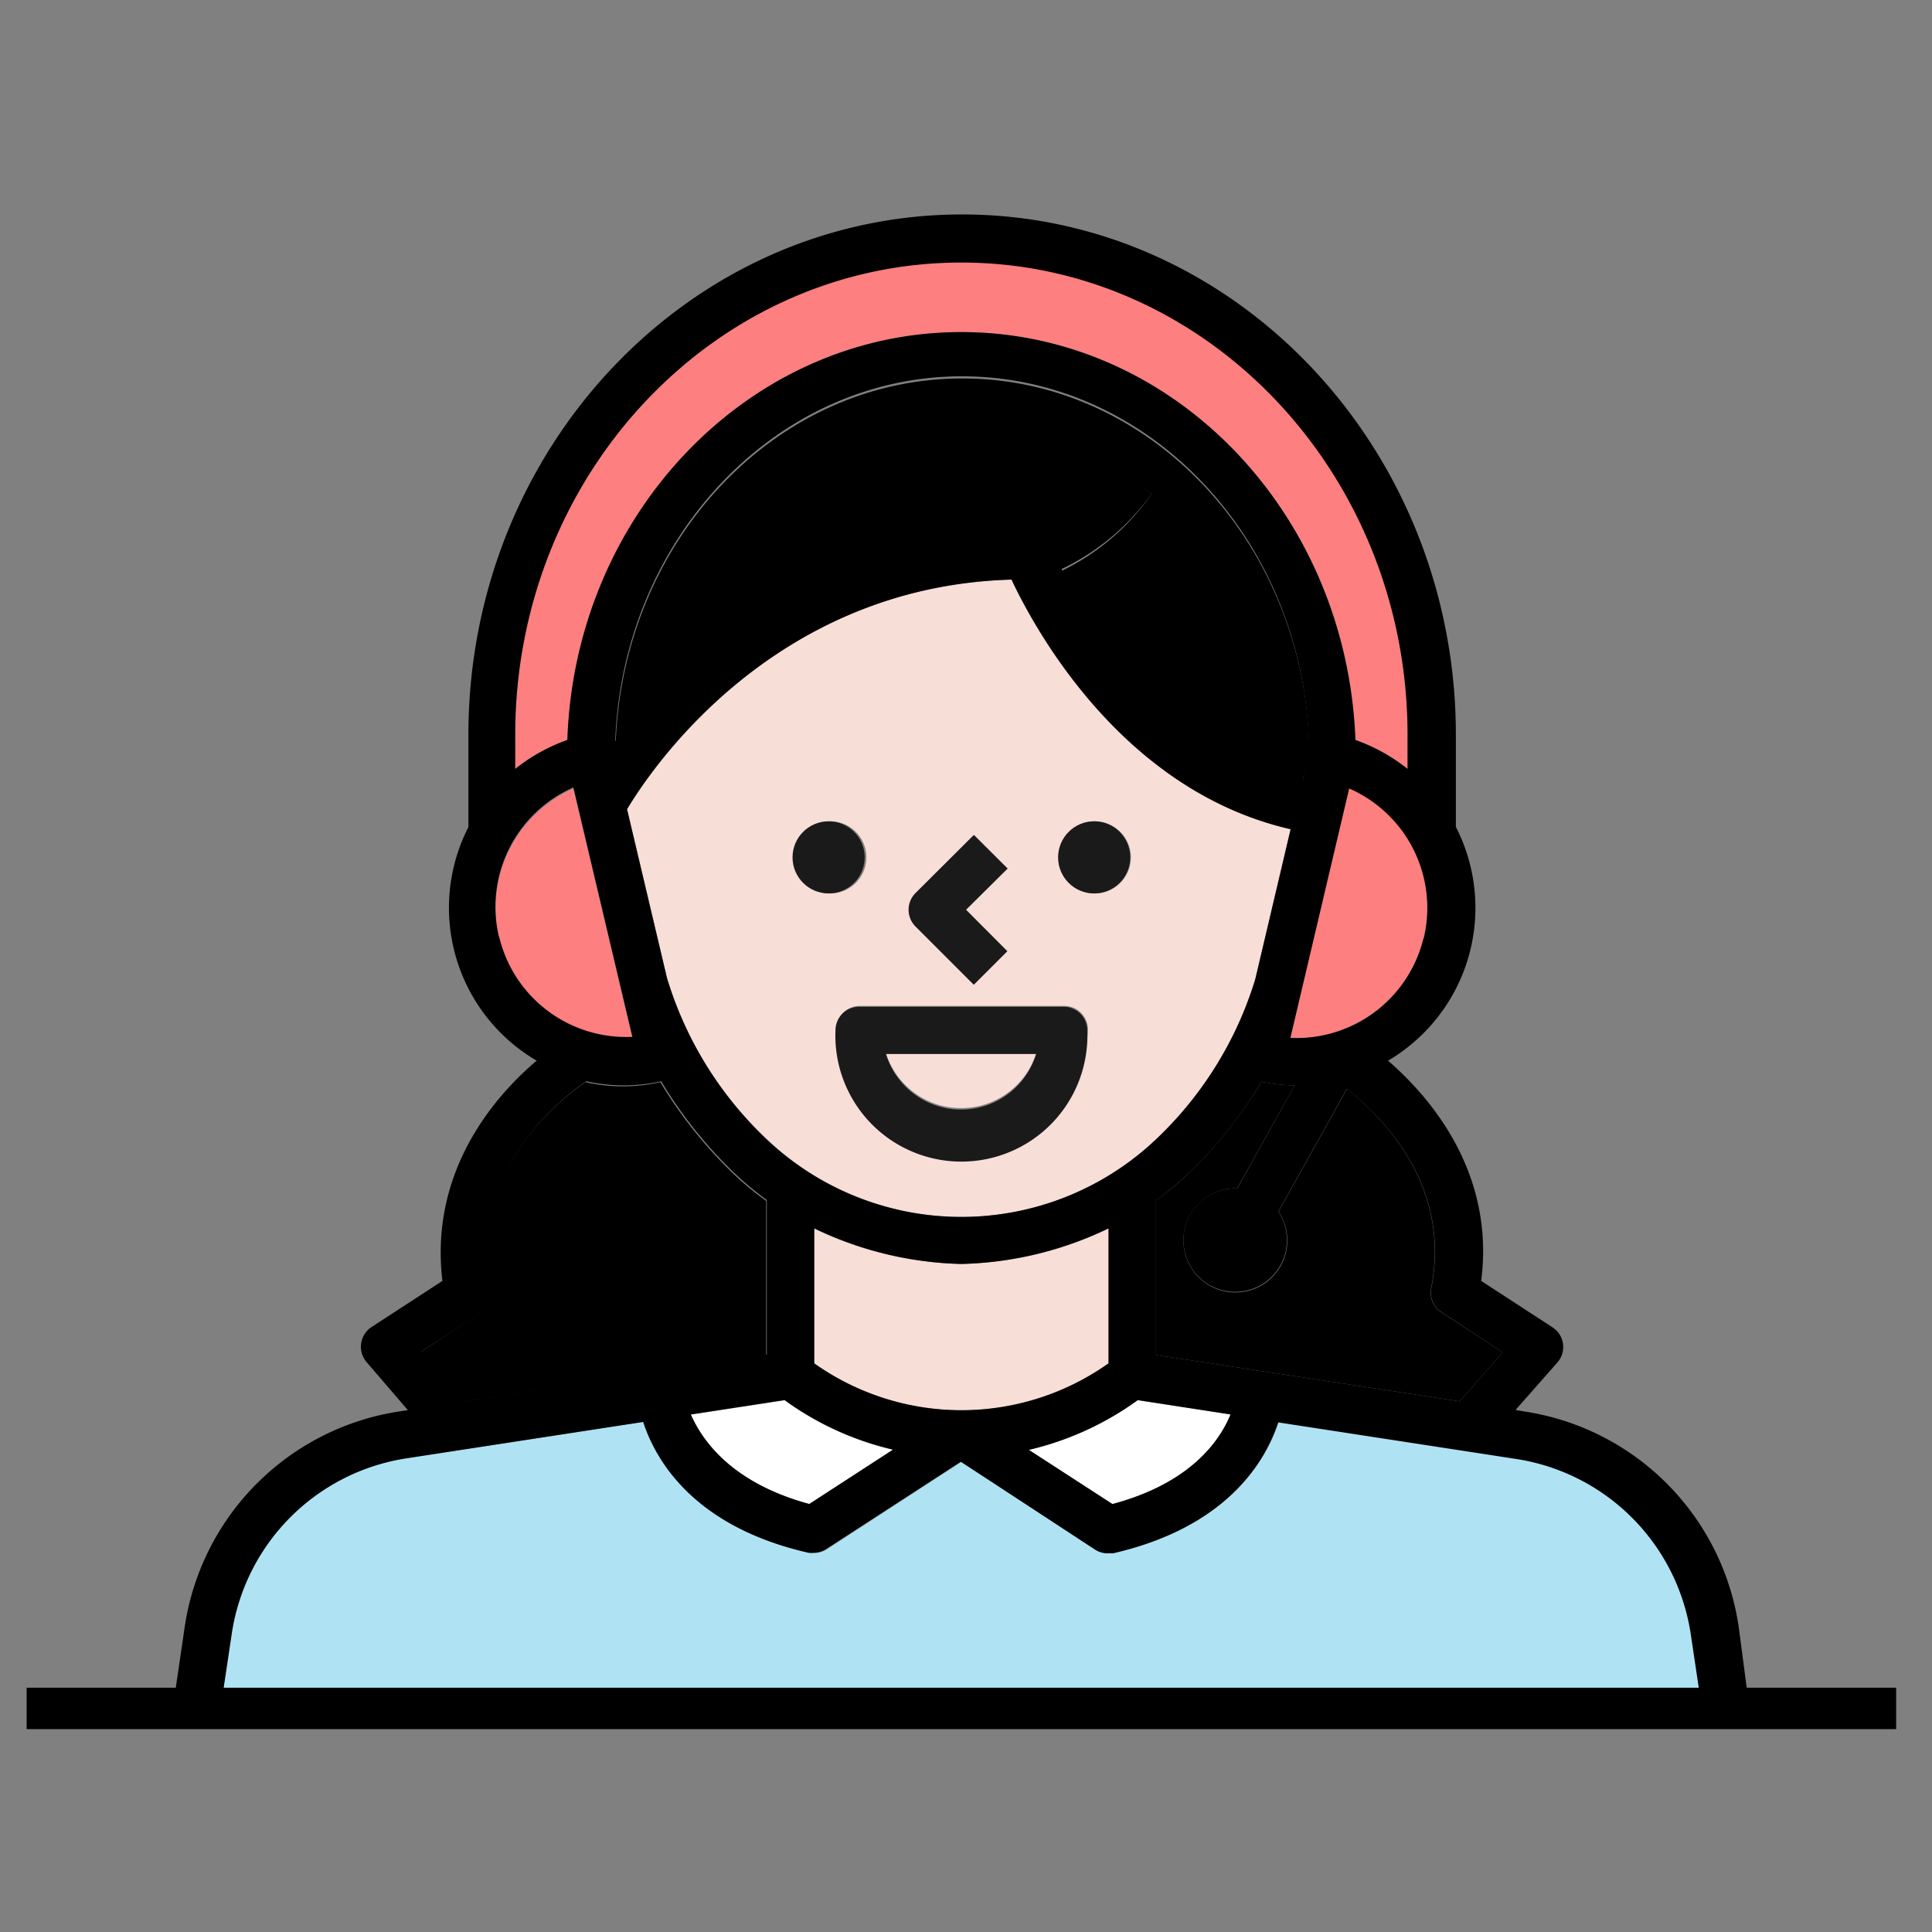
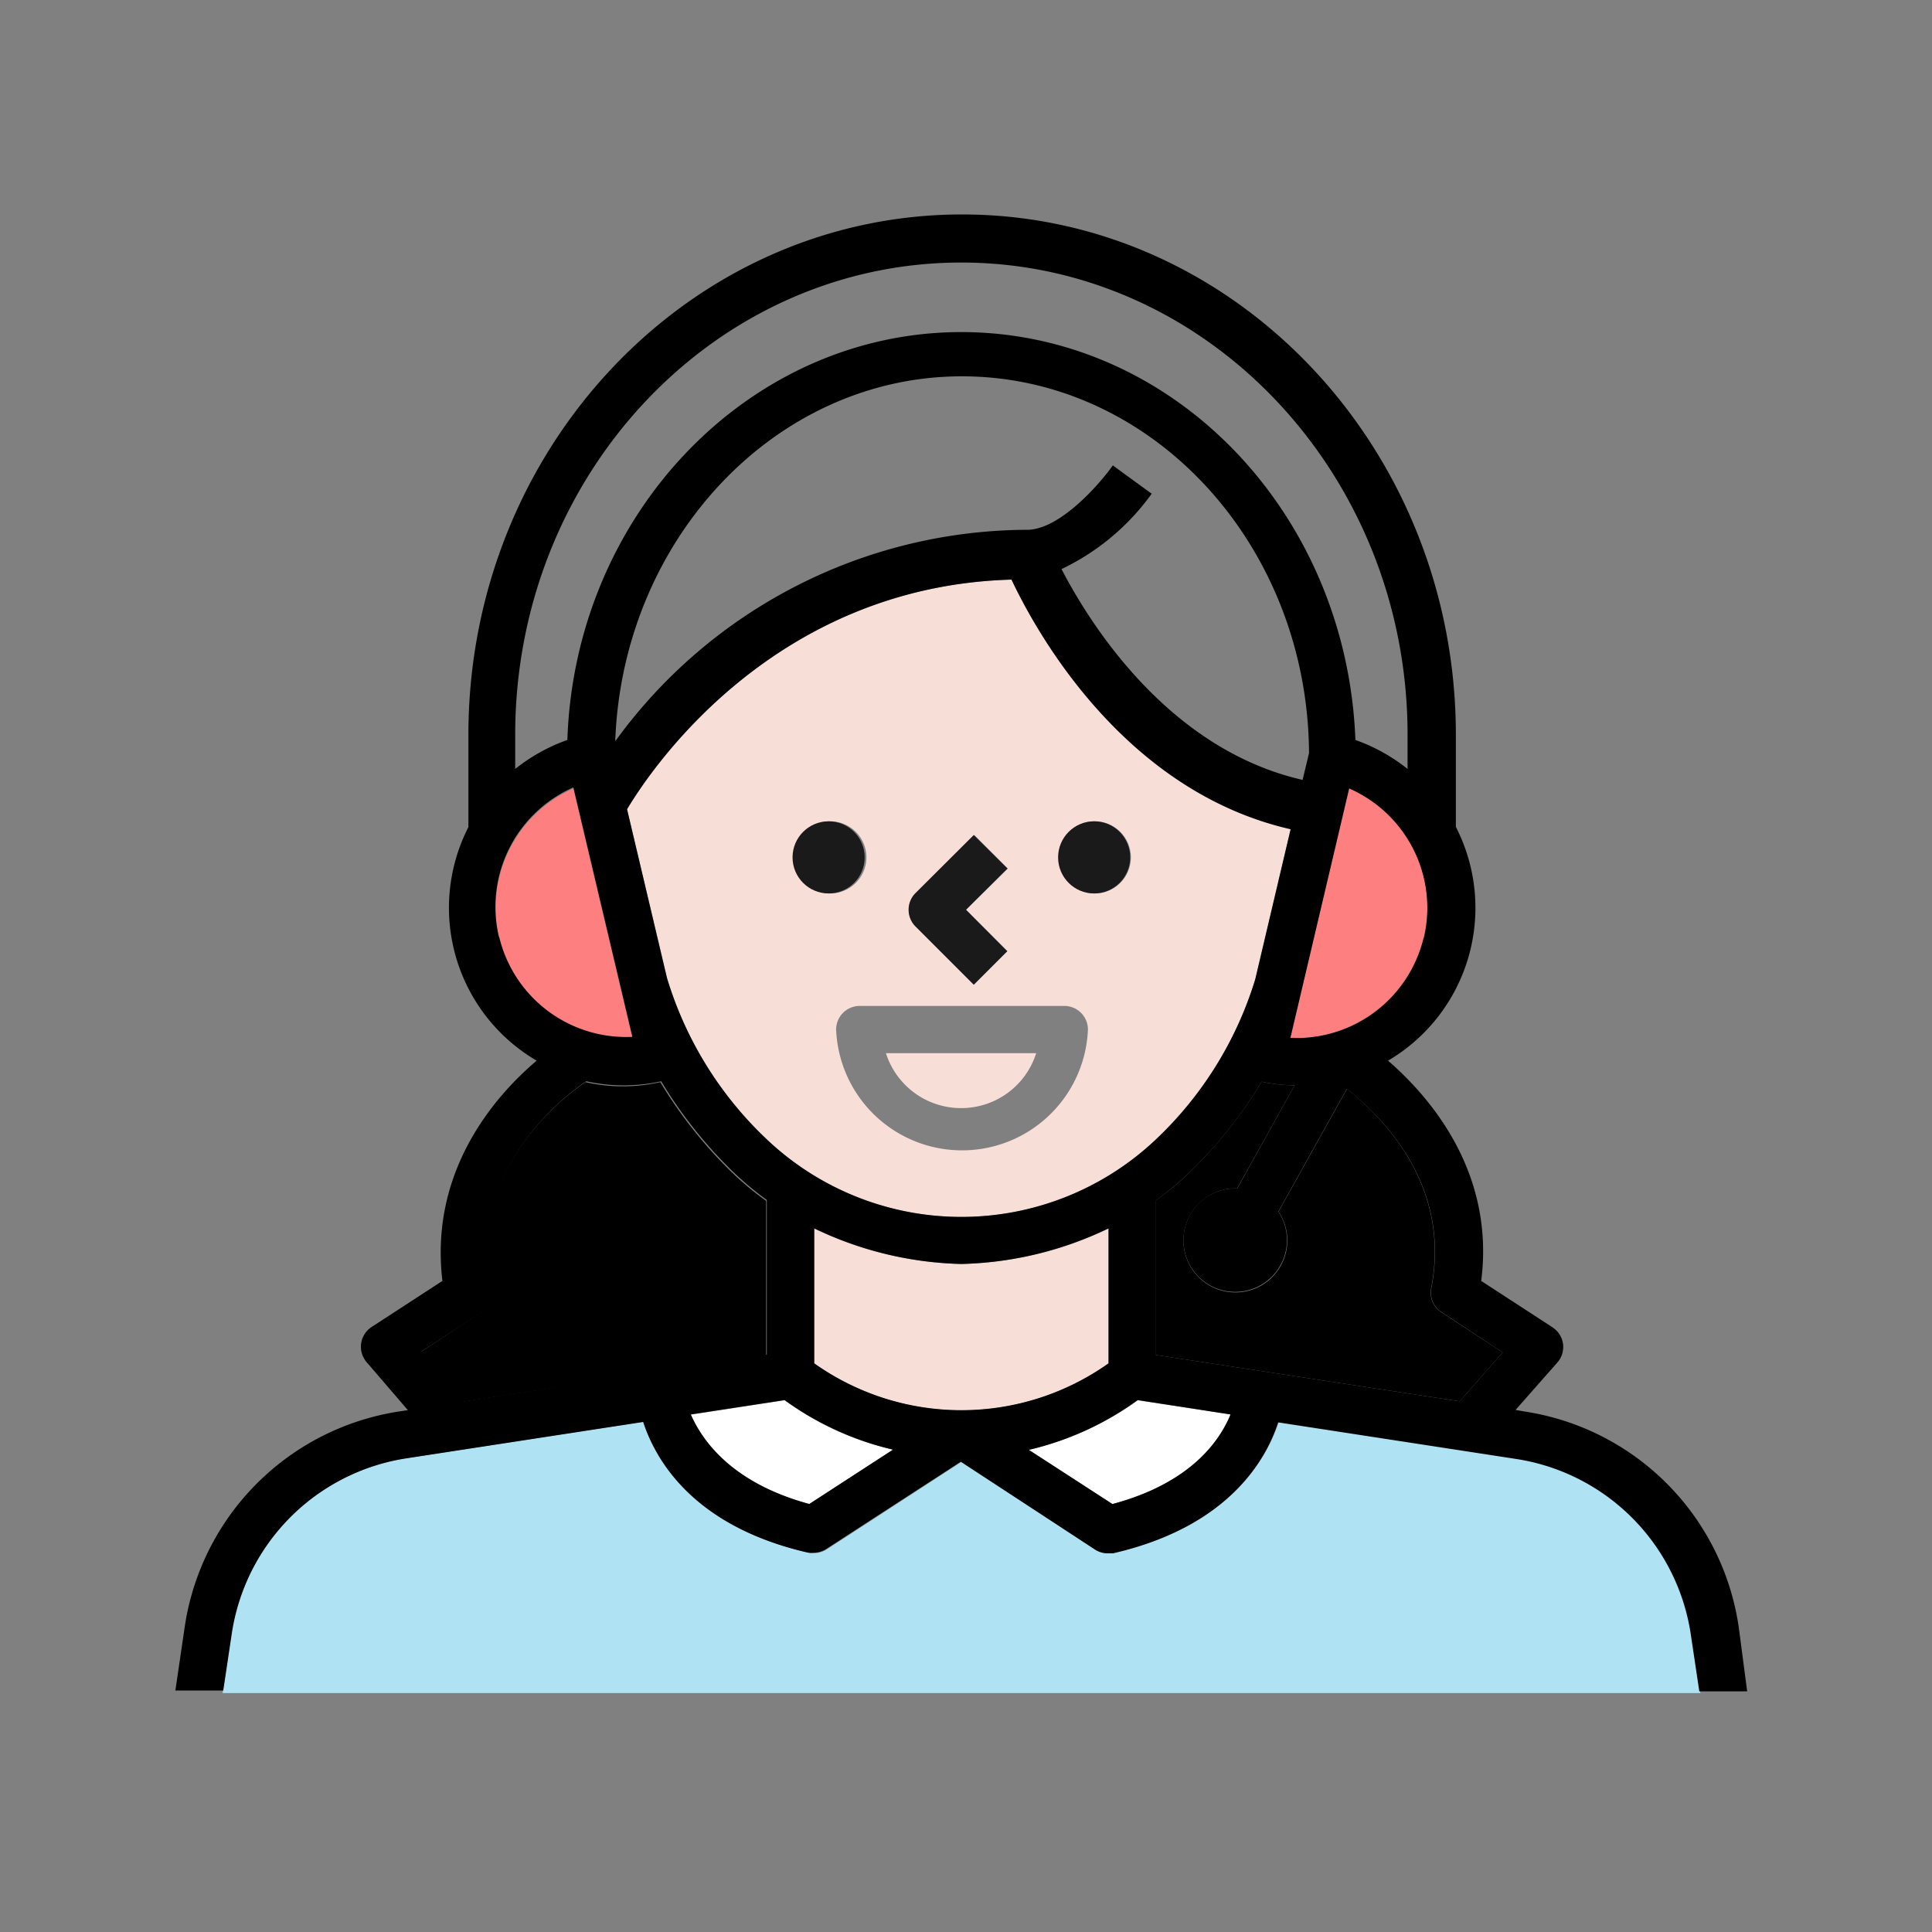
<svg xmlns="http://www.w3.org/2000/svg" viewBox="0 0 90 90">
  <rect x="0" y="0" width="90" height="90" fill="#808080" stroke="none" />
  <g data-name="レイヤー 2">
    <g data-name="business_area">
      <g data-name="icon_area_03">
        <path data-name="パス 5379" d="M44.78 51.62a3.66 3.66 0 003.49-2.56h-7a3.67 3.67 0 003.51 2.56z" fill="#f7ded7" />
        <path data-name="パス 5380" d="M57.34 65.89L53 65.23a14.08 14.08 0 01-5.09 2.31l3.89 2.53c3.71-.98 5.06-2.97 5.54-4.18z" fill="#fff" />
        <path data-name="パス 5381" d="M35.64 53a13.18 13.18 0 0018.29 0 17.24 17.24 0 004.57-7.44l1.65-7C52.3 36.8 48.23 29.32 47.12 27 36 27.31 30.3 35.87 29.21 37.69l1.86 7.86A17.14 17.14 0 0035.64 53zM51 38.26a1.68 1.68 0 11-1.68 1.68A1.68 1.68 0 0151 38.26zm-1.42 8.6a1.1 1.1 0 011.1 1.1 5.87 5.87 0 01-11.73 0 1.1 1.1 0 011.1-1.1h9.53zm-6.9-5.26l2.71-2.7 1.56 1.56L45 42.38l1.93 1.93-1.56 1.56-2.71-2.71a1.1 1.1 0 010-1.55zm-4-3.34A1.68 1.68 0 1137 39.94a1.68 1.68 0 011.68-1.68z" fill="#f7ded7" />
        <path data-name="パス 5382" d="M51.64 63.51v-6.28a16.65 16.65 0 01-6.82 1.65h-.07a16.65 16.65 0 01-6.82-1.65v6.28a11.82 11.82 0 0013.71 0z" fill="#f7ded7" />
        <path data-name="パス 5383" d="M23.25 43.68a6.08 6.08 0 006.21 4.67l-2.75-11.62a6.08 6.08 0 00-3.46 6.95z" fill="#fd7f7f" />
-         <path data-name="パス 5384" d="M44.78 12.2C33.32 12.2 24 22.08 24 34.23v1.59a8.4 8.4 0 012.43-1.35c.4-10.58 8.48-19 18.35-19s18 8.47 18.36 19a8.4 8.4 0 012.43 1.35v-1.59c0-12.15-9.33-22.03-20.79-22.03z" fill="#fd7f7f" />
        <path data-name="パス 5385" d="M66.32 43.68a6.08 6.08 0 00-3.47-7l-2.74 11.67a6.09 6.09 0 006.21-4.67z" fill="#fd7f7f" />
        <path data-name="パス 5386" d="M10.77 76.14l-.4 2.73h68.84l-.4-2.73a9.72 9.72 0 00-8.18-8.21l-11.06-1.7c-.55 1.71-2.29 4.85-7.69 6.1a1.15 1.15 0 01-.85-.15l-6.26-4.07-6.26 4.07a1.15 1.15 0 01-.85.15c-5.39-1.24-7.13-4.33-7.66-6.1l-11 1.69a9.74 9.74 0 00-8.23 8.22z" fill="#afe3f4" />
-         <path data-name="パス 5387" d="M49.42 26.61c1.31 2.53 5 8.39 11.23 9.83l.35-1.26c-.06-9.68-7.29-17.55-16.17-17.55-8.7 0-15.81 7.55-16.15 17a23.77 23.77 0 0119.17-9.86c1.6 0 3.5-2.25 4-3l1.8 1.23a10.84 10.84 0 01-4.23 3.61z" />
        <path data-name="パス 5388" d="M62.75 50.72l-3.19 5.72a2.42 2.42 0 11-3.35-.67 2.35 2.35 0 011.34-.41h.08l2.68-4.8a8 8 0 01-1.54-.17 20.83 20.83 0 01-3.3 4.17 13.2 13.2 0 01-1.63 1.36v7.2L68 65.28 70 63l-2.84-1.86a1.08 1.08 0 01-.49-1.14c.94-4.85-2.34-8-3.92-9.28z" />
        <path data-name="パス 5389" d="M22.41 61.13L19.57 63l2 2.3 14.12-2.16v-7.2a14.16 14.16 0 01-1.63-1.36 20.83 20.83 0 01-3.3-4.17 7.91 7.91 0 01-3.49 0c-1.22.83-5.48 4.17-4.42 9.64a1.11 1.11 0 01-.44 1.08z" />
        <path data-name="パス 5390" d="M32.18 65.9c.5 1.21 1.85 3.2 5.52 4.17l3.9-2.54a13.87 13.87 0 01-5.05-2.3z" fill="#fff" />
        <path data-name="パス 5391" d="M45.36 45.87l1.56-1.56L45 42.38l1.93-1.92-1.57-1.56-2.71 2.7a1.1 1.1 0 000 1.56z" fill="#1a1a1a" />
        <circle data-name="楕円形 32" cx="38.6" cy="39.94" r="1.68" fill="#1a1a1a" />
        <circle data-name="楕円形 33" cx="50.97" cy="39.94" r="1.68" fill="#1a1a1a" />
-         <path data-name="パス 5392" d="M38.92 48a5.87 5.87 0 1011.73 0 1.1 1.1 0 00-1.1-1.1H40a1.1 1.1 0 00-1.08 1.1zm9.35 1.1a3.66 3.66 0 01-7 0z" fill="#1a1a1a" />
        <path data-name="パス 5393" d="M81 75.82a11.89 11.89 0 00-10-10.07l-.4-.07 1.94-2.2a1.09 1.09 0 00-.09-1.55l-.13-.1L69 59.67c.65-5.07-2.39-8.57-4.34-10.26a8.26 8.26 0 003.16-10.89v-4.28c0-13.37-10.31-24.25-23-24.25s-23 10.87-23 24.25v4.29A8.25 8.25 0 0025 49.41c-2 1.69-5 5.19-4.39 10.26l-3.32 2.16a1.1 1.1 0 00-.29 1.52.76.76 0 00.11.14l1.89 2.2-.4.06a11.92 11.92 0 00-10 10.07l-.43 2.93h2.23l.39-2.6a9.72 9.72 0 018.17-8.22l11-1.69c.56 1.72 2.3 4.86 7.69 6.09a1 1 0 00.25 0 1.08 1.08 0 00.6-.18l6.26-4.06L51 72.18a1.08 1.08 0 00.6.18h.25c5.4-1.24 7.13-4.38 7.69-6.1l11.06 1.7a9.72 9.72 0 018.17 8.22l.39 2.61h2.23zM66.32 43.68a6.09 6.09 0 01-6.21 4.67l2.74-11.62a6.08 6.08 0 013.47 7zm-14.48-22c-.54.77-2.43 3-4 3a23.8 23.8 0 00-19.18 9.85c.34-9.41 7.46-17 16.15-17 8.88 0 16.11 7.86 16.17 17.55l-.3 1.25c-6.27-1.43-9.92-7.29-11.23-9.82a11 11 0 004.2-3.51zM47.12 27c1.11 2.36 5.18 9.84 13 11.63l-1.65 7A17.14 17.14 0 0153.93 53a13.18 13.18 0 01-18.29 0 17.14 17.14 0 01-4.57-7.44l-1.86-7.86C30.3 35.87 36 27.31 47.12 27zM24 34.23c0-12.15 9.32-22 20.78-22s20.79 9.88 20.79 22v1.59a8.4 8.4 0 00-2.43-1.35c-.4-10.58-8.48-19-18.36-19s-18 8.47-18.35 19A8.4 8.4 0 0024 35.82zm-.75 9.45a6.08 6.08 0 013.46-7l2.75 11.62a6.08 6.08 0 01-6.21-4.67zm-1.64 21.6l-2-2.31 2.85-1.85A1.12 1.12 0 0022.9 60c-1.07-5.47 3.2-8.81 4.41-9.63a8.06 8.06 0 003.49 0 20.83 20.83 0 003.3 4.17 15 15 0 001.62 1.36v7.2zm16.09 4.78c-3.67-1-5-3-5.52-4.17l4.37-.67a14.06 14.06 0 005.05 2.31zm.23-6.55v-6.29a16.66 16.66 0 006.82 1.66h.06a16.67 16.67 0 006.83-1.66v6.29a11.86 11.86 0 01-13.71 0zm13.89 6.55l-3.89-2.52A14.1 14.1 0 0053 65.22l4.32.67c-.49 1.2-1.83 3.2-5.52 4.18zM68 65.28l-14.15-2.16v-7.2a15 15 0 001.62-1.36 20.48 20.48 0 003.3-4.17 8.07 8.07 0 001.54.17l-2.67 4.8h-.09a2.41 2.41 0 102 1.08l3.19-5.72c1.6 1.28 4.88 4.43 3.94 9.28a1.08 1.08 0 00.48 1.13L70 63z" />
-         <path data-name="長方形 759" d="M1.24 78.62h87.09v1.93H1.24z" />
-         <path data-name="wrap" fill="none" d="M0 0h90v90H0z" />
      </g>
    </g>
  </g>
</svg>